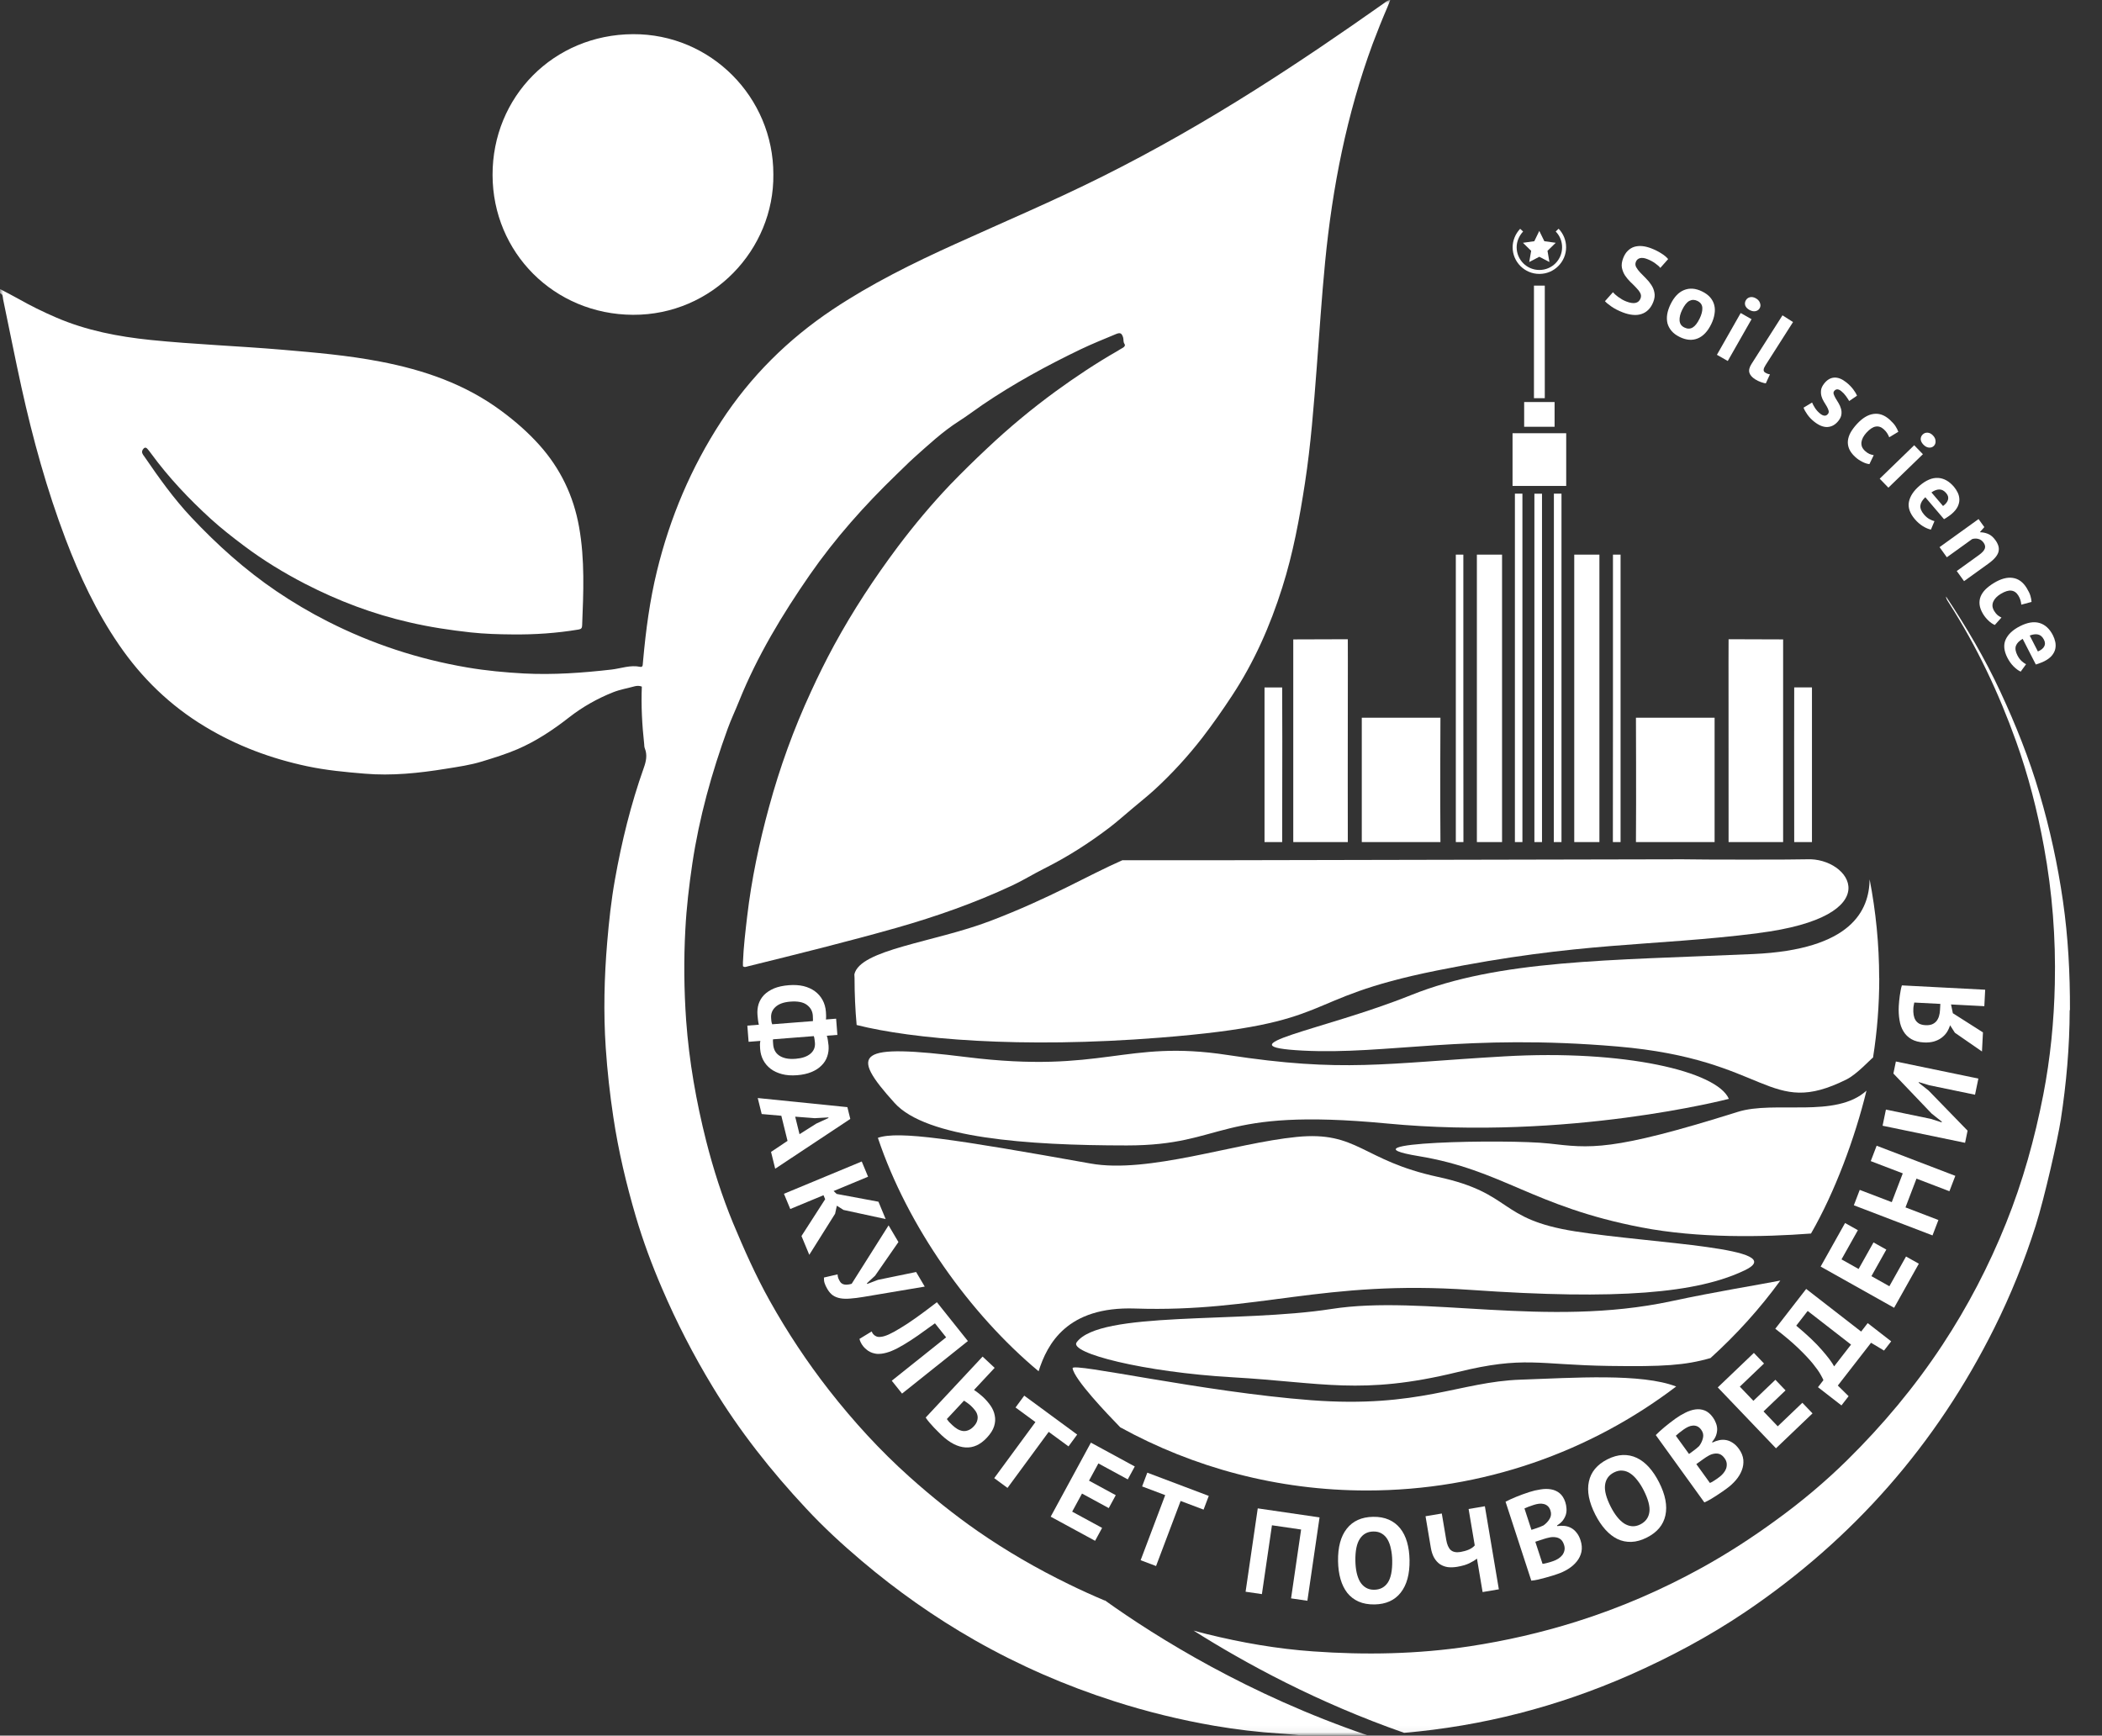
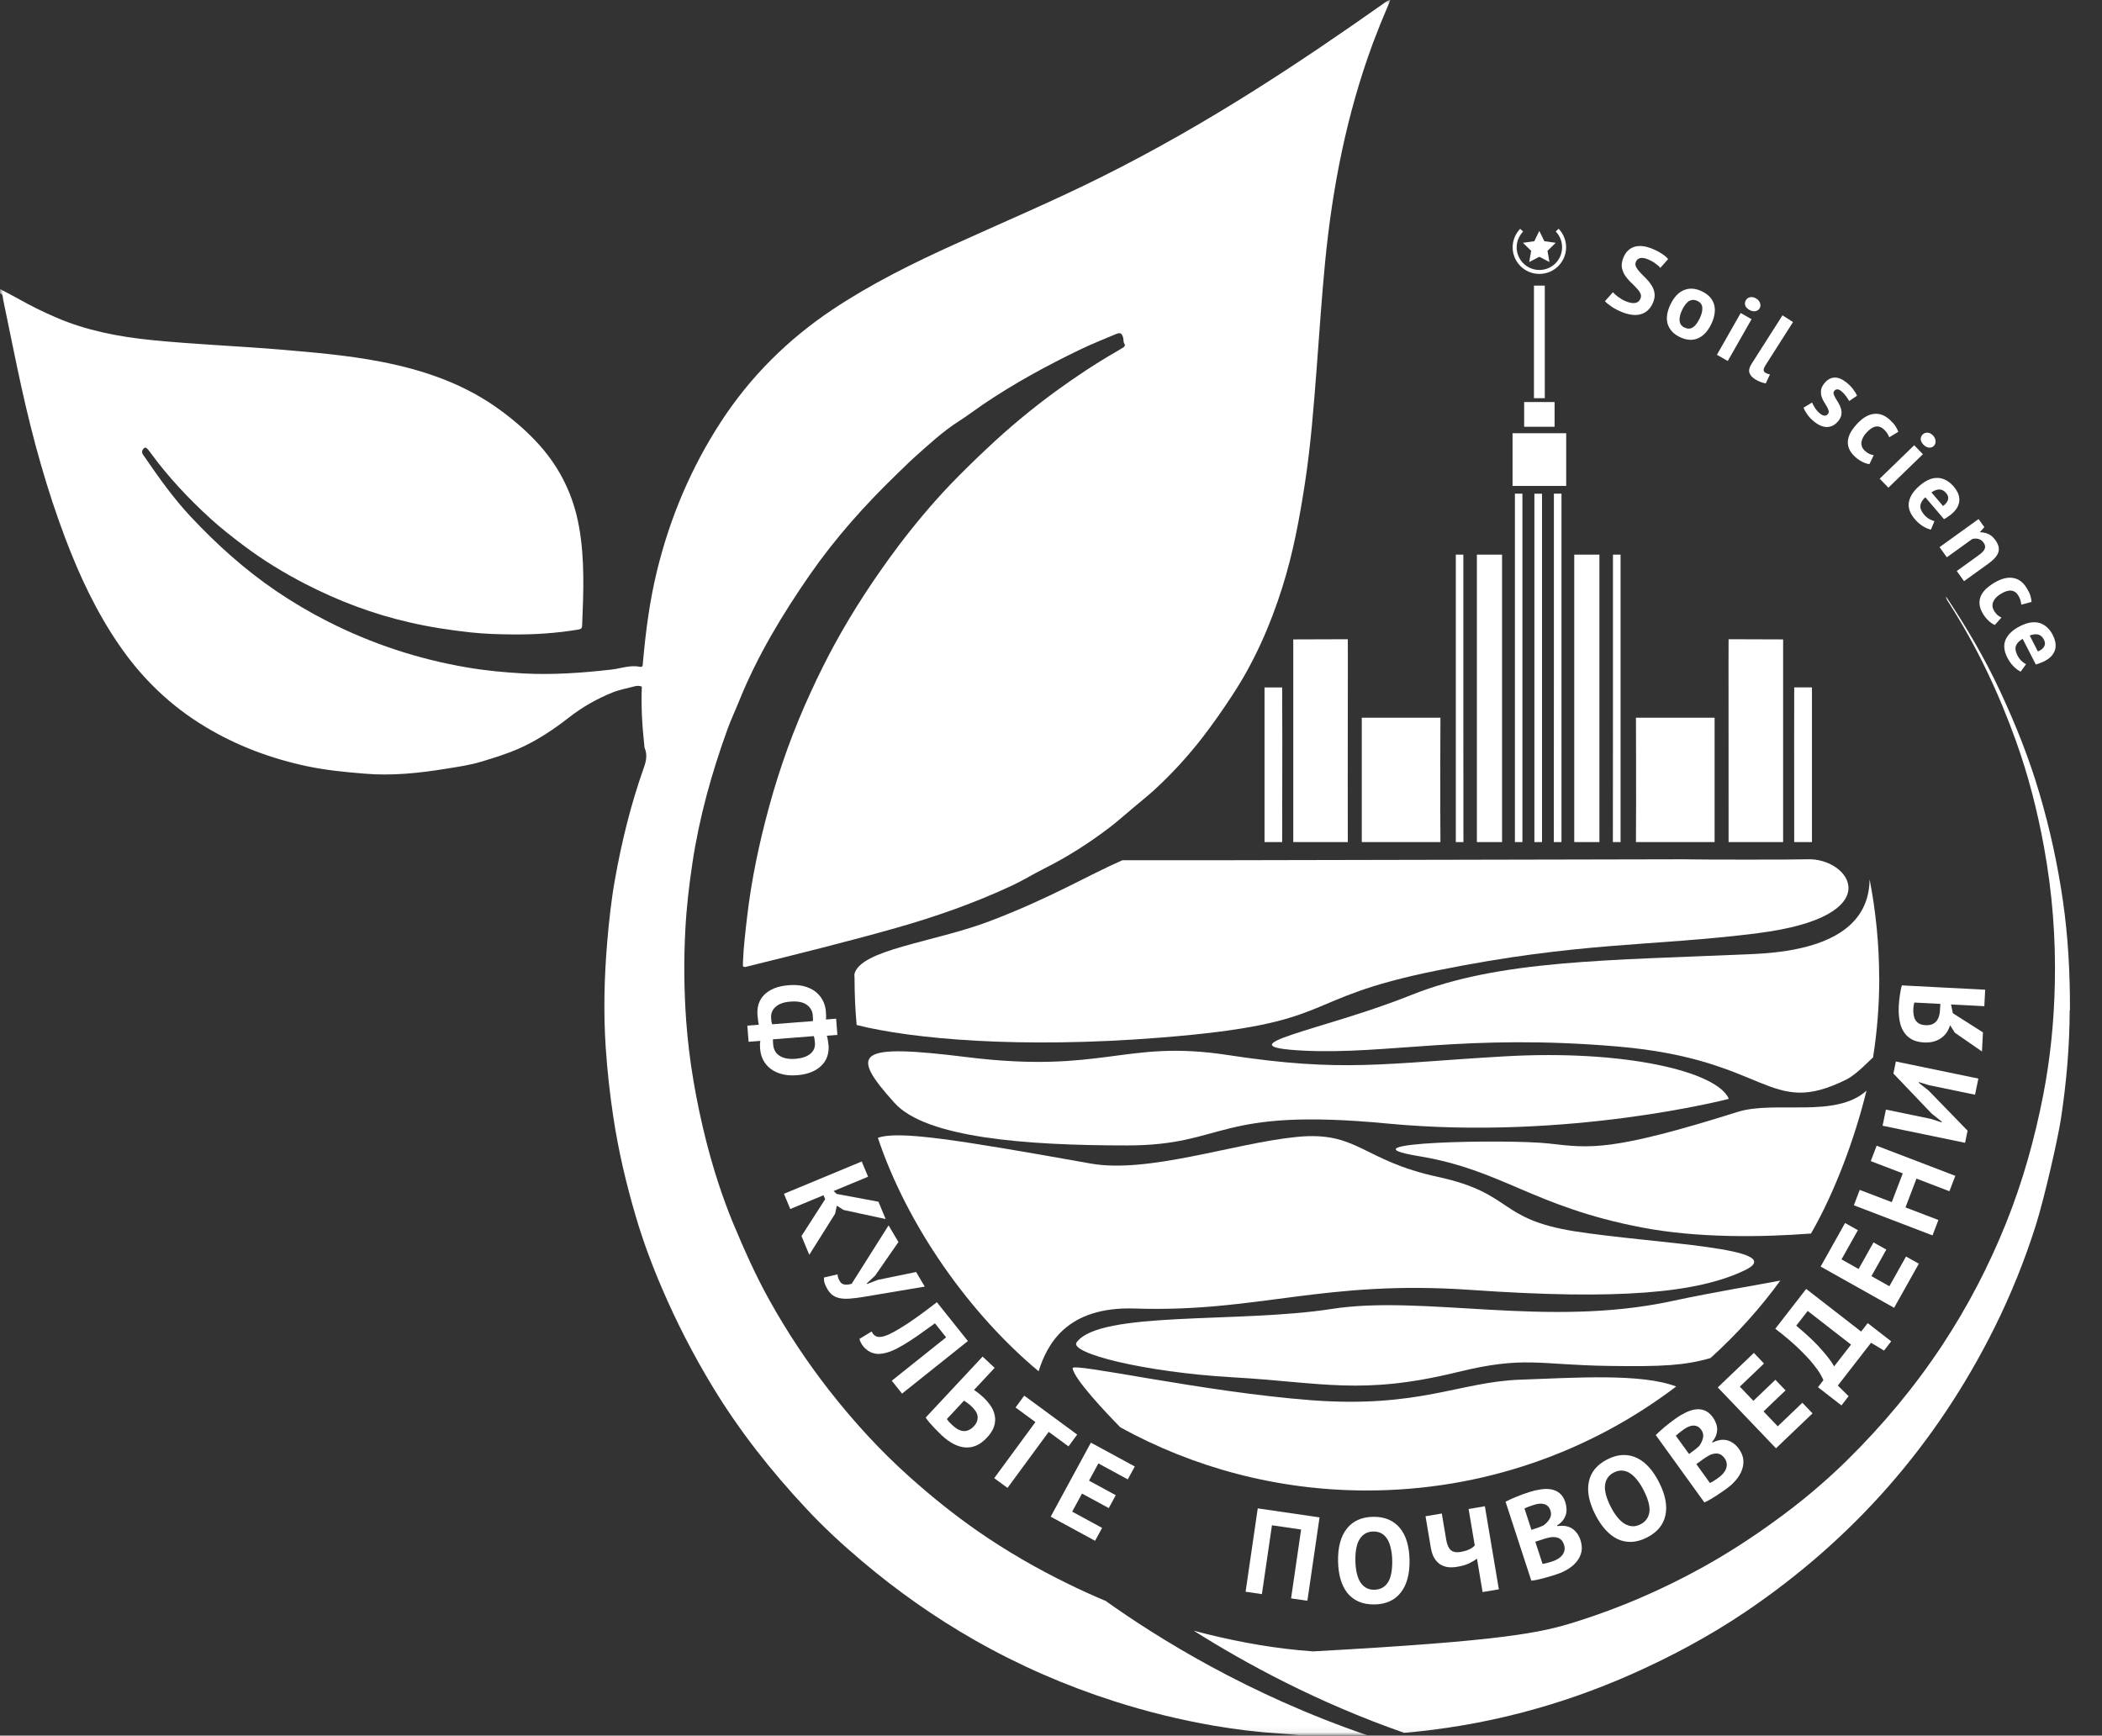
<svg xmlns="http://www.w3.org/2000/svg" width="310" height="256" viewBox="0 0 310 256" fill="none">
  <rect x="0" y="0" width="310" height="256" fill="#333333" stroke="none" />
  <mask id="mask0_295_179" style="mask-type:luminance" maskUnits="userSpaceOnUse" x="0" y="0" width="310" height="256">
    <path d="M310 0H0V255.955H310V0Z" fill="white" />
  </mask>
  <g mask="url(#mask0_295_179)">
    <path d="M259.221 137.652C243.393 139.637 233.161 138.864 211.946 143.144C190.731 147.41 197.999 150.93 171.023 153.057C150.4 154.694 134.495 153.25 126.336 151.187C126.13 148.906 126.027 146.598 126.027 144.265C126.027 143.995 126.001 143.982 126.001 143.71C126.839 140.037 137.782 138.993 146.03 135.847C155.014 132.419 160.35 129.156 165.519 126.888H178.717L248.097 126.746C250.546 126.81 265.227 126.81 266.477 126.746C272.858 126.437 278.851 135.177 259.234 137.639L259.221 137.652Z" fill="white" />
    <path d="M277.15 144.265C277.15 148.249 276.84 152.155 276.234 155.984C275.848 156.254 273.863 158.446 272.341 159.206C260.741 165.007 260.975 156.267 238.547 154.359C216.122 152.439 204.598 155.597 192.185 154.966C179.748 154.321 195.059 152.001 208.092 146.779C221.122 141.559 237.027 141.675 258.552 140.721C273.167 140.077 275.653 134.211 275.732 129.711C276.646 134.43 277.137 139.302 277.137 144.278L277.15 144.265Z" fill="white" />
    <path d="M254.968 162.081C254.968 162.081 231.278 168.269 204.558 165.716C179.104 163.293 180.999 168.952 166.176 168.952C151.353 168.952 136.583 167.843 131.93 162.687C125.189 155.223 126.271 153.895 142.537 155.919C162.76 158.433 165.867 153.289 181.024 155.61C198.179 158.239 204.108 156.834 221.831 155.816C239.565 154.785 253.242 158.033 254.968 162.081Z" fill="white" />
    <path d="M256.282 164.002C261.733 162.287 270.731 165.007 275.267 160.869C273.567 167.856 270.59 175.875 267.083 181.946C259.956 182.488 250.47 182.656 242.078 181.043C226.02 177.95 221.636 172.575 209.2 170.525C196.787 168.475 222.372 167.985 228.443 168.668C234.499 169.352 237.489 169.918 256.282 164.002Z" fill="white" />
    <path d="M257.274 187.386C250.302 190.725 238.715 191.784 216.894 190.261C195.072 188.741 185.561 193.613 167.388 193.007C157.373 192.671 154.448 198.215 153.171 202.262C143.079 193.844 133.864 180.941 129.468 167.83C132.51 166.761 140.63 168.011 160.84 171.62C169.321 173.141 182.094 168.603 191.192 167.702C200.28 166.786 200.834 171.169 212.061 173.592C223.261 176.017 220.774 179.806 232.284 181.624C243.794 183.442 264.261 184.047 257.287 187.386H257.274Z" fill="white" />
    <path d="M247.222 204.493C234.539 214.137 218.724 219.847 201.583 219.847C188.397 219.847 176.011 216.468 165.21 210.526C163.276 208.541 158.417 203.448 158.185 201.812C158.056 200.909 177.415 205.318 193.359 206.53C209.316 207.741 215.295 203.798 224.267 203.5C232.063 203.23 242.104 202.522 247.222 204.52V204.493Z" fill="white" />
    <path d="M262.56 188.883C259.53 193.047 256.063 196.874 252.26 200.316C248.485 201.398 245.275 201.592 237.348 201.476C226.74 201.322 224.847 199.956 214.922 202.392C200.758 205.846 194.996 203.901 181.811 203.152C168.625 202.392 157.643 199.568 158.779 197.996C162.194 193.304 182.725 195.2 196.361 193.073C209.998 190.944 228.055 195.869 246.435 191.936C253.304 190.468 259.067 189.565 262.56 188.883Z" fill="white" />
    <path d="M221.521 81.808H217.809V124.207H221.521V81.808Z" fill="white" />
    <path d="M227.412 72.822H226.291V124.207H227.412V72.822Z" fill="white" />
    <path d="M224.55 124.207H223.416V72.81H224.524C224.524 81.859 224.524 91.076 224.524 100.294C224.524 108.299 224.524 116.317 224.524 124.207H224.55Z" fill="white" />
    <path d="M262.973 94.312V124.207H254.929C254.942 113.623 254.903 94.428 254.929 94.286C256.27 94.286 261.67 94.312 262.973 94.312Z" fill="white" />
    <path d="M235.879 81.808H232.168V124.207H235.879V81.808Z" fill="white" />
    <path d="M252.867 105.862V124.206H241.267C241.319 117.761 241.267 105.862 241.267 105.862H252.867Z" fill="white" />
    <path d="M267.225 101.389V124.207H264.608C264.595 114.487 264.595 101.75 264.608 101.389H267.211H267.225Z" fill="white" />
    <path d="M230.286 72.81V124.207H229.152C229.152 116.305 229.152 108.299 229.165 100.294C229.165 91.076 229.165 81.859 229.165 72.81H230.273H230.286Z" fill="white" />
    <path d="M238.999 81.808V124.207H237.865C237.865 117.826 237.865 111.354 237.877 104.896C237.877 97.161 237.877 89.413 237.877 81.808H238.986H238.999Z" fill="white" />
    <path d="M198.773 124.207H190.729V94.312C192.032 94.312 197.432 94.286 198.773 94.286C198.798 94.428 198.747 113.623 198.773 124.207Z" fill="white" />
    <path d="M212.434 124.206H200.834V105.862H212.434C212.434 105.862 212.371 117.774 212.434 124.206Z" fill="white" />
    <path d="M189.093 124.206H186.49V101.402H189.093C189.119 101.763 189.119 114.499 189.093 124.206Z" fill="white" />
    <path d="M215.838 124.207H214.702V81.808H215.812C215.812 89.413 215.812 97.148 215.812 104.896C215.812 111.367 215.812 117.826 215.825 124.207H215.838Z" fill="white" />
    <path d="M230.981 63.901H223.068V71.675H230.981V63.901Z" fill="white" />
    <path d="M229.268 59.3H224.781V62.948H229.268V59.3Z" fill="white" />
    <path d="M227.823 42.128H226.226V58.732H227.823V42.128Z" fill="white" />
    <path d="M227.013 34.059L227.758 35.58L229.435 35.812L228.223 36.998L228.507 38.648L227.013 37.874L225.529 38.648L225.812 36.998L224.601 35.812L226.277 35.58L227.013 34.059Z" fill="white" />
    <path d="M227.013 40.401C224.847 40.401 223.081 38.635 223.081 36.469C223.081 35.489 223.48 34.497 224.189 33.749L224.627 34.149C224.02 34.793 223.673 35.644 223.673 36.469C223.673 38.313 225.168 39.821 227.026 39.821C228.882 39.821 230.376 38.326 230.376 36.469C230.376 35.593 230.04 34.768 229.435 34.149L229.86 33.736C230.569 34.471 230.968 35.451 230.968 36.469C230.968 38.635 229.202 40.401 227.036 40.401H227.013Z" fill="white" />
    <path d="M111.914 151.146C111.861 150.924 111.82 150.697 111.79 150.461C111.759 150.226 111.734 149.973 111.712 149.702C111.668 149.135 111.722 148.603 111.873 148.105C112.036 147.605 112.303 147.157 112.676 146.759C113.061 146.373 113.552 146.05 114.149 145.79C114.759 145.541 115.488 145.383 116.337 145.317C117.14 145.254 117.861 145.299 118.502 145.45C119.155 145.613 119.715 145.867 120.181 146.21C120.659 146.564 121.037 146.998 121.314 147.51C121.593 148.023 121.756 148.603 121.806 149.252C121.819 149.405 121.828 149.595 121.833 149.82C121.839 150.045 121.83 150.229 121.805 150.374L123.31 150.256L123.496 152.646L121.938 152.768C122.014 152.976 122.068 153.22 122.102 153.502C122.15 153.796 122.18 154.037 122.195 154.226C122.239 154.792 122.173 155.324 121.999 155.825C121.836 156.324 121.556 156.768 121.16 157.155C120.775 157.553 120.278 157.876 119.668 158.126C119.071 158.374 118.364 158.53 117.551 158.594C116.713 158.659 115.967 158.604 115.313 158.43C114.658 158.255 114.097 157.991 113.631 157.635C113.176 157.279 112.816 156.85 112.551 156.349C112.299 155.858 112.151 155.323 112.106 154.745C112.09 154.544 112.079 154.332 112.074 154.106C112.081 153.893 112.102 153.702 112.136 153.532L110.402 153.667L110.216 151.278L111.914 151.146ZM120.186 153.812C120.177 153.683 120.158 153.517 120.129 153.318C120.102 153.118 120.066 152.956 120.021 152.828L114.005 153.298C113.988 153.393 113.986 153.513 113.997 153.654C114.009 153.808 114.02 153.955 114.031 154.097C114.056 154.416 114.139 154.712 114.279 154.986C114.419 155.259 114.627 155.492 114.903 155.684C115.179 155.877 115.516 156.016 115.915 156.105C116.313 156.192 116.79 156.214 117.344 156.171C118.287 156.097 119.01 155.851 119.511 155.432C120.013 155.013 120.238 154.473 120.186 153.812ZM113.725 150.168C113.732 150.262 113.743 150.404 113.758 150.593C113.785 150.792 113.828 150.955 113.885 151.081L119.884 150.613C119.898 150.494 119.899 150.357 119.888 150.203C119.888 150.049 119.882 149.907 119.872 149.777C119.821 149.128 119.525 148.605 118.984 148.209C118.454 147.811 117.641 147.654 116.544 147.74C115.589 147.814 114.867 148.073 114.379 148.514C113.891 148.956 113.673 149.507 113.725 150.168Z" fill="white" />
-     <path d="M116.144 168.28L115.23 164.575L112.334 164.32L111.751 161.96L124.97 163.303L125.401 165.044L114.325 172.386L113.712 169.904L116.144 168.28ZM117.274 164.71L117.912 167.295L120.379 165.734L122.185 164.905L122.164 164.819L120.162 164.93L117.274 164.71Z" fill="white" />
    <path d="M121.694 176.885L121.449 176.295L116.548 178.33L115.615 176.084L127.089 171.319L128.022 173.565L122.94 175.676L123.388 176.104L129.553 177.254L130.615 179.811L124.407 178.468L123.417 177.841L123.159 179.025L119.352 185.085L118.201 182.314L121.694 176.885Z" fill="white" />
    <path d="M129.059 188.163L127.849 189.289L127.902 189.381L129.484 188.778L135.108 187.62L136.38 189.774L127.305 191.3C126.593 191.419 125.959 191.498 125.404 191.537C124.857 191.588 124.367 191.573 123.937 191.498C123.524 191.425 123.159 191.283 122.841 191.072C122.534 190.856 122.264 190.548 122.029 190.151C121.831 189.815 121.694 189.524 121.619 189.279C121.538 189.053 121.503 188.771 121.511 188.437L123.523 187.968C123.534 188.196 123.572 188.388 123.635 188.543C123.699 188.696 123.779 188.857 123.876 189.018C124.158 189.498 124.734 189.612 125.602 189.36L131.046 180.741L132.499 183.202L129.059 188.163Z" fill="white" />
    <path d="M139.534 197.257L137.884 195.188C136.977 195.852 136.144 196.45 135.385 196.979C134.627 197.508 133.923 197.964 133.274 198.346C132.641 198.731 132.053 199.034 131.505 199.259C130.957 199.484 130.441 199.624 129.954 199.679C129.639 199.719 129.346 199.711 129.073 199.656C128.81 199.609 128.565 199.531 128.342 199.421C128.118 199.313 127.922 199.181 127.755 199.027C127.585 198.889 127.441 198.748 127.323 198.6C127.153 198.388 127.028 198.192 126.946 198.015C126.864 197.854 126.799 197.677 126.753 197.486L128.556 196.389C128.582 196.459 128.613 196.525 128.648 196.589C128.682 196.65 128.722 196.71 128.766 196.766C128.885 196.913 129.036 197.028 129.22 197.108C129.413 197.197 129.637 197.221 129.894 197.184C130.208 197.16 130.6 197.044 131.07 196.835C131.549 196.618 132.122 196.306 132.792 195.891C133.469 195.489 134.246 194.973 135.125 194.349C136.013 193.716 137.029 192.958 138.171 192.077L142.744 197.806L133.033 205.556L131.516 203.656L139.534 197.257Z" fill="white" />
    <path d="M144.913 200.097L146.69 201.757L143.65 205.014C143.701 205.046 143.778 205.102 143.881 205.182C144.002 205.26 144.121 205.348 144.242 205.444C144.371 205.55 144.5 205.653 144.63 205.758C144.758 205.862 144.875 205.964 144.979 206.061C145.402 206.456 145.773 206.883 146.09 207.34C146.407 207.799 146.612 208.283 146.704 208.789C146.814 209.297 146.782 209.826 146.608 210.376C146.442 210.916 146.089 211.478 145.548 212.056C144.579 213.096 143.524 213.575 142.383 213.496C141.25 213.425 140.083 212.831 138.882 211.708C138.76 211.594 138.599 211.437 138.4 211.234C138.202 211.05 137.989 210.832 137.763 210.59C137.537 210.346 137.311 210.094 137.084 209.835C136.866 209.582 136.677 209.332 136.519 209.088L144.913 200.097ZM140.45 210.209C140.692 210.436 140.941 210.627 141.198 210.786C141.462 210.937 141.729 211.032 141.998 211.073C142.275 211.105 142.547 211.067 142.811 210.958C143.084 210.855 143.349 210.667 143.608 210.391C143.883 210.096 144.053 209.81 144.119 209.531C144.2 209.252 144.208 208.984 144.141 208.727C144.082 208.477 143.96 208.233 143.776 207.999C143.593 207.763 143.385 207.535 143.151 207.316C143.091 207.26 143.013 207.195 142.918 207.124C142.824 207.051 142.73 206.979 142.634 206.908C142.54 206.835 142.445 206.771 142.352 206.716C142.274 206.659 142.214 206.62 142.172 206.596L139.64 209.309C139.711 209.422 139.816 209.56 139.955 209.724C140.112 209.887 140.276 210.048 140.45 210.209Z" fill="white" />
    <path d="M157.579 213.344L154.661 211.2L148.586 219.466L146.626 218.026L152.702 209.758L149.771 207.603L151.054 205.858L158.861 211.599L157.579 213.344Z" fill="white" />
    <path d="M160.884 212.789L167.356 216.306L166.322 218.209L161.987 215.854L160.606 218.398L164.551 220.541L163.518 222.444L159.573 220.3L158.123 222.967L162.537 225.365L161.503 227.269L154.954 223.709L160.884 212.789Z" fill="white" />
-     <path d="M177.503 222.669L174.117 221.392L170.494 230.99L168.219 230.132L171.842 220.532L168.437 219.247L169.202 217.22L178.268 220.644L177.503 222.669Z" fill="white" />
    <path d="M191.886 225.605L187.586 224.979L186.104 235.131L183.698 234.781L185.491 222.485L194.606 223.815L192.811 236.111L190.405 235.761L191.886 225.605Z" fill="white" />
    <path d="M197.334 230.277C197.301 228.207 197.732 226.608 198.624 225.48C199.517 224.343 200.81 223.758 202.502 223.731C203.388 223.718 204.166 223.858 204.834 224.154C205.5 224.452 206.058 224.882 206.504 225.442C206.952 226.003 207.288 226.678 207.513 227.468C207.739 228.256 207.86 229.136 207.877 230.107C207.911 232.178 207.474 233.782 206.569 234.92C205.676 236.05 204.391 236.626 202.711 236.654C201.811 236.667 201.028 236.527 200.36 236.23C199.692 235.932 199.136 235.502 198.689 234.943C198.255 234.381 197.924 233.706 197.697 232.917C197.471 232.128 197.352 231.247 197.334 230.277ZM199.89 230.236C199.901 230.862 199.963 231.443 200.079 231.973C200.195 232.491 200.36 232.94 200.581 233.314C200.81 233.689 201.099 233.981 201.446 234.187C201.793 234.395 202.203 234.495 202.675 234.488C203.539 234.473 204.202 234.126 204.665 233.443C205.126 232.76 205.346 231.664 205.322 230.148C205.31 229.544 205.249 228.985 205.133 228.464C205.031 227.945 204.87 227.492 204.651 227.106C204.43 226.717 204.148 226.421 203.801 226.213C203.454 225.994 203.033 225.889 202.535 225.897C201.671 225.911 201.009 226.27 200.549 226.977C200.086 227.671 199.866 228.757 199.89 230.236Z" fill="white" />
    <path d="M212.634 223.243L213.289 227.128C213.405 227.828 213.627 228.332 213.955 228.635C214.292 228.927 214.777 229.02 215.406 228.914C215.849 228.838 216.255 228.721 216.625 228.564C217.003 228.393 217.293 228.188 217.494 227.948L216.588 222.576L218.986 222.171L221.049 234.424L218.652 234.829L217.82 229.892C217.546 230.119 217.166 230.351 216.678 230.589C216.2 230.814 215.61 230.984 214.911 231.103C214.42 231.186 213.961 231.202 213.534 231.154C213.115 231.093 212.732 230.954 212.384 230.736C212.044 230.505 211.758 230.193 211.523 229.801C211.288 229.396 211.118 228.891 211.016 228.285L210.235 223.645L212.634 223.243Z" fill="white" />
    <path d="M230.851 221.574C230.948 221.868 231.004 222.171 231.021 222.491C231.048 222.806 231.019 223.113 230.929 223.416C230.838 223.707 230.689 223.992 230.482 224.272C230.271 224.541 229.988 224.782 229.635 224.996L229.669 225.098C230.024 225.044 230.376 225.036 230.724 225.071C231.071 225.107 231.395 225.207 231.697 225.369C232 225.531 232.269 225.76 232.502 226.059C232.748 226.352 232.946 226.729 233.095 227.19C233.294 227.798 233.338 228.369 233.226 228.905C233.11 229.426 232.879 229.901 232.532 230.326C232.195 230.746 231.774 231.113 231.267 231.428C230.762 231.743 230.215 231.997 229.629 232.188C229.439 232.25 229.191 232.331 228.887 232.43C228.596 232.526 228.272 232.619 227.915 232.71C227.574 232.809 227.218 232.9 226.846 232.985C226.486 233.065 226.151 233.118 225.835 233.147L222.036 221.503C222.237 221.399 222.468 221.287 222.728 221.164C222.998 221.039 223.286 220.914 223.593 220.789C223.901 220.663 224.216 220.541 224.539 220.423C224.873 220.302 225.204 220.188 225.529 220.082C226.079 219.902 226.63 219.773 227.177 219.694C227.73 219.599 228.246 219.594 228.719 219.675C229.206 219.754 229.635 219.942 230.006 220.244C230.379 220.547 230.66 220.989 230.851 221.574ZM229.025 230.275C229.304 230.184 229.564 230.061 229.801 229.91C230.049 229.753 230.252 229.576 230.411 229.374C230.566 229.162 230.67 228.928 230.724 228.675C230.778 228.421 230.758 228.147 230.66 227.854C230.54 227.482 230.371 227.215 230.155 227.048C229.939 226.882 229.695 226.781 229.422 226.748C229.146 226.701 228.855 226.708 228.553 226.771C228.249 226.832 227.951 226.91 227.658 227.006L226.426 227.408L227.489 230.663C227.553 230.669 227.649 230.656 227.777 230.627C227.904 230.598 228.037 230.567 228.175 230.533C228.321 230.486 228.469 230.444 228.62 230.408C228.777 230.355 228.911 230.313 229.025 230.275ZM226.596 225.41C226.753 225.358 226.932 225.294 227.129 225.216C227.341 225.136 227.511 225.062 227.637 224.996C228.019 224.722 228.32 224.4 228.536 224.03C228.762 223.656 228.805 223.251 228.661 222.813C228.566 222.521 228.43 222.296 228.254 222.142C228.081 221.987 227.88 221.886 227.65 221.836C227.434 221.782 227.2 221.77 226.949 221.802C226.699 221.836 226.444 221.894 226.187 221.978C225.893 222.072 225.625 222.168 225.381 222.26C225.138 222.351 224.951 222.431 224.825 222.496L225.854 225.653L226.596 225.41Z" fill="white" />
    <path d="M235.273 223.407C234.335 221.56 234.02 219.935 234.328 218.53C234.63 217.116 235.536 216.024 237.043 215.258C237.835 214.855 238.595 214.64 239.327 214.614C240.056 214.588 240.744 214.73 241.392 215.038C242.041 215.346 242.638 215.805 243.188 216.415C243.736 217.024 244.231 217.763 244.671 218.627C245.609 220.474 245.922 222.106 245.609 223.527C245.301 224.933 244.398 226.014 242.901 226.775C242.098 227.184 241.331 227.401 240.602 227.427C239.873 227.453 239.183 227.314 238.536 227.005C237.897 226.692 237.305 226.229 236.756 225.619C236.208 225.008 235.713 224.271 235.273 223.407ZM237.551 222.248C237.836 222.807 238.145 223.301 238.482 223.726C238.813 224.141 239.159 224.47 239.52 224.711C239.892 224.947 240.28 225.082 240.682 225.117C241.084 225.151 241.495 225.062 241.919 224.847C242.687 224.455 243.132 223.851 243.248 223.035C243.365 222.219 243.079 221.136 242.393 219.786C242.119 219.248 241.816 218.771 241.486 218.354C241.166 217.933 240.823 217.598 240.455 217.345C240.088 217.094 239.703 216.952 239.302 216.917C238.893 216.872 238.469 216.963 238.025 217.187C237.257 217.579 236.818 218.194 236.712 219.03C236.602 219.857 236.881 220.929 237.551 222.248Z" fill="white" />
    <path d="M252.61 209.055C252.792 209.303 252.937 209.578 253.05 209.875C253.172 210.167 253.237 210.469 253.246 210.784C253.249 211.09 253.193 211.407 253.079 211.735C252.96 212.056 252.766 212.372 252.494 212.683L252.557 212.772C252.879 212.611 253.211 212.495 253.553 212.425C253.895 212.351 254.235 212.348 254.573 212.412C254.91 212.473 255.235 212.611 255.549 212.824C255.871 213.027 256.175 213.328 256.459 213.721C256.831 214.238 257.046 214.769 257.104 215.312C257.152 215.845 257.076 216.368 256.876 216.878C256.684 217.381 256.395 217.859 256.008 218.314C255.621 218.769 255.177 219.176 254.679 219.536C254.515 219.654 254.305 219.806 254.045 219.993C253.795 220.172 253.515 220.361 253.204 220.557C252.909 220.754 252.597 220.95 252.269 221.142C251.952 221.329 251.649 221.482 251.356 221.605L244.191 211.673C244.354 211.512 244.538 211.333 244.746 211.139C244.967 210.938 245.204 210.729 245.459 210.516C245.713 210.303 245.976 210.09 246.249 209.881C246.528 209.663 246.808 209.454 247.087 209.254C247.556 208.915 248.041 208.624 248.537 208.381C249.037 208.124 249.526 207.962 250.001 207.895C250.489 207.82 250.955 207.87 251.402 208.044C251.848 208.219 252.25 208.555 252.61 209.055ZM253.519 217.898C253.76 217.726 253.969 217.53 254.148 217.313C254.336 217.09 254.476 216.859 254.566 216.618C254.647 216.368 254.678 216.114 254.652 215.857C254.625 215.597 254.522 215.343 254.341 215.093C254.114 214.777 253.872 214.573 253.615 214.479C253.358 214.389 253.095 214.366 252.824 214.417C252.548 214.456 252.273 214.55 252.003 214.703C251.732 214.855 251.473 215.019 251.223 215.201L250.172 215.957L252.176 218.736C252.237 218.72 252.326 218.679 252.437 218.614C252.551 218.547 252.667 218.476 252.79 218.403C252.915 218.314 253.041 218.228 253.174 218.148C253.309 218.051 253.425 217.967 253.519 217.898ZM249.725 214.004C249.86 213.907 250.011 213.791 250.175 213.657C250.351 213.515 250.49 213.395 250.591 213.292C250.872 212.913 251.059 212.516 251.152 212.098C251.254 211.674 251.171 211.275 250.9 210.9C250.721 210.652 250.524 210.481 250.31 210.385C250.097 210.292 249.875 210.256 249.641 210.277C249.419 210.292 249.194 210.353 248.964 210.46C248.735 210.568 248.51 210.7 248.289 210.858C248.039 211.04 247.813 211.21 247.608 211.372C247.405 211.535 247.252 211.667 247.149 211.77L249.093 214.462L249.725 214.004Z" fill="white" />
    <path d="M253.335 204.643L258.659 199.554L260.156 201.119L256.587 204.529L258.587 206.62L261.833 203.518L263.329 205.083L260.082 208.185L262.179 210.381L265.81 206.909L267.307 208.474L261.919 213.625L253.335 204.643Z" fill="white" />
    <path d="M278.91 197.848L277.854 199.208L275.939 198.059L271.04 204.368L272.63 205.939L271.575 207.3L268.113 204.611L268.916 203.573C268.866 203.428 268.72 203.143 268.48 202.718C268.241 202.292 267.857 201.755 267.329 201.103C266.79 200.447 266.076 199.689 265.183 198.831C264.281 197.967 263.159 197.019 261.816 195.991L266.374 190.117L274.479 196.408L275.447 195.159L278.91 197.848ZM272.989 198.329L266.594 193.365L264.908 195.538C266.527 196.887 267.788 198.082 268.685 199.124C269.582 200.151 270.185 200.954 270.494 201.54L272.989 198.329Z" fill="white" />
    <path d="M268.506 186.819L272.108 180.395L273.998 181.453L271.583 185.758L274.105 187.174L276.302 183.257L278.193 184.315L275.995 188.233L278.642 189.719L281.098 185.336L282.987 186.396L279.341 192.899L268.506 186.819Z" fill="white" />
    <path d="M282.64 173.848L281.018 178.091L285.874 179.951L285.004 182.222L273.403 177.779L274.271 175.508L278.994 177.316L280.619 173.073L275.896 171.264L276.765 168.993L288.367 173.436L287.497 175.707L282.64 173.848Z" fill="white" />
    <path d="M284.531 160.076L282.978 159.609L282.96 159.696L284.424 160.852L290.176 166.774L289.806 168.565L277.641 166.045L278.133 163.663L284.754 165.035L286.353 165.547L286.373 165.443L284.864 164.241L279.235 158.345L279.601 156.571L291.767 159.091L291.274 161.472L284.531 160.076Z" fill="white" />
    <path d="M292.771 145.983L292.646 148.412L287.735 148.157L288.005 149.45L292.444 152.276L292.299 155.094L288.302 152.328L287.595 151.224C287.48 151.597 287.319 151.944 287.114 152.265C286.896 152.586 286.627 152.862 286.306 153.095C285.987 153.327 285.617 153.503 285.194 153.624C284.762 153.743 284.281 153.789 283.749 153.762C283.005 153.723 282.383 153.561 281.889 153.274C281.396 152.987 281.007 152.606 280.724 152.129C280.427 151.653 280.231 151.091 280.134 150.446C280.025 149.801 279.99 149.106 280.03 148.361C280.041 148.16 280.057 147.93 280.083 147.67C280.108 147.411 280.14 147.146 280.177 146.875C280.217 146.593 280.259 146.322 280.31 146.064C280.358 145.795 280.417 145.554 280.488 145.345L292.771 145.983ZM282.177 148.774C282.16 149.094 282.174 149.396 282.218 149.683C282.263 149.97 282.35 150.223 282.48 150.443C282.611 150.664 282.797 150.845 283.038 150.988C283.281 151.119 283.597 151.195 283.988 151.215C284.353 151.234 284.67 151.191 284.936 151.086C285.191 150.981 285.405 150.826 285.582 150.622C285.746 150.417 285.871 150.175 285.958 149.895C286.043 149.614 286.093 149.31 286.11 148.978L286.159 148.074L282.312 147.875C282.281 148.003 282.257 148.139 282.238 148.279C282.206 148.408 282.187 148.573 282.177 148.774Z" fill="white" />
    <path d="M162.942 236.051C170.584 241.517 184.092 249.96 201.635 255.942C201.583 255.942 201.517 255.942 201.467 255.942H191.555C190.626 255.852 189.698 255.76 188.757 255.698C185.535 255.49 182.314 255.104 179.143 254.563C174.116 253.699 169.167 252.487 164.307 250.927C157.141 248.632 150.285 245.642 143.762 241.93C137.834 238.551 132.278 234.633 127.072 230.223C124.21 227.8 121.452 225.261 118.9 222.514C113.731 216.985 109.053 211.067 105.122 204.583C102.273 199.891 99.773 195.031 97.62 190.004C96.138 186.561 94.836 183.054 93.779 179.471C92.362 174.65 91.202 169.765 90.454 164.776C89.939 161.372 89.565 157.969 89.333 154.539C88.985 149.332 89.114 144.136 89.552 138.941C89.81 135.873 90.145 132.792 90.686 129.763C91.678 124.167 93.032 118.651 94.939 113.275C95.288 112.308 95.494 111.367 95.094 110.374C95.017 110.181 95.017 109.962 95.004 109.756C94.695 106.932 94.54 104.122 94.656 101.273C94.308 101.131 93.947 101.144 93.625 101.222C92.555 101.518 91.46 101.698 90.415 102.111C88.082 103.039 85.917 104.264 83.932 105.811C81.574 107.654 79.099 109.304 76.328 110.503C74.64 111.225 72.887 111.766 71.121 112.308C69.368 112.849 67.55 113.107 65.772 113.391C61.802 114.035 57.794 114.461 53.747 114.113C50.911 113.881 48.076 113.61 45.279 113.017C39.943 111.882 34.903 110 30.237 107.177C25.095 104.083 20.893 100.01 17.516 95.059C14.204 90.225 11.742 84.966 9.667 79.5C6.908 72.229 4.846 64.739 3.171 57.159C2.217 52.828 1.366 48.471 0.451 44.113C0.387 43.804 0.451 43.392 0.013 43.263V42.644C0.876 43.095 1.74 43.533 2.591 44.01C4.434 45.054 6.328 45.996 8.288 46.834C12.734 48.754 17.452 49.657 22.233 50.147C28.703 50.804 35.2 51.036 41.683 51.59C46.503 52.003 51.324 52.415 56.067 53.331C62.511 54.568 68.594 56.644 73.944 60.614C75.98 62.122 77.862 63.76 79.537 65.629C82.644 69.097 84.59 73.144 85.402 77.734C86.265 82.555 86.046 87.402 85.853 92.262C85.84 92.636 85.724 92.791 85.325 92.855C82.089 93.396 78.828 93.616 75.567 93.577C73.518 93.564 71.469 93.5 69.419 93.28C66.378 92.945 63.362 92.494 60.384 91.798C55.01 90.573 49.906 88.64 45.021 86.126C41.85 84.489 38.808 82.632 35.947 80.479C34.285 79.229 32.635 77.94 31.088 76.535C27.879 73.608 24.888 70.45 22.311 66.931C22.13 66.673 21.937 66.428 21.731 66.196C21.46 65.9 21.241 66.041 21.06 66.312C20.803 66.725 21.06 67.034 21.292 67.343C23.419 70.45 25.597 73.518 28.188 76.277C32.016 80.351 36.141 84.063 40.781 87.209C43.204 88.846 45.704 90.328 48.321 91.656C54.842 94.969 61.699 97.225 68.904 98.45C71.688 98.927 74.485 99.185 77.295 99.339C81.625 99.559 85.917 99.249 90.197 98.759C91.601 98.592 92.967 98.05 94.424 98.36C94.617 98.411 94.759 98.308 94.785 98.102C94.811 97.857 94.836 97.612 94.849 97.38C95.249 92.958 95.829 88.562 96.886 84.231C98.806 76.341 101.925 68.968 106.359 62.161C110.69 55.522 116.206 50.056 122.78 45.66C128.502 41.845 134.637 38.815 140.876 35.992C148.119 32.705 155.453 29.598 162.568 26.04C170.314 22.172 177.815 17.867 185.136 13.239C191.568 9.178 197.857 4.885 204.07 0.502C204.327 0.309 204.572 0.064 205.037 -0.013C204.869 0.412 204.753 0.735 204.625 1.031C203.851 2.823 203.129 4.628 202.445 6.445C198.605 16.861 196.49 27.664 195.422 38.686C194.918 43.868 194.584 49.064 194.185 54.259C193.746 59.931 193.321 65.59 192.457 71.224C191.657 76.432 190.704 81.627 189.106 86.654C187.326 92.301 184.956 97.676 181.682 102.64C180.303 104.741 178.858 106.803 177.325 108.801C175.173 111.573 172.801 114.164 170.211 116.536C169.18 117.477 168.071 118.342 167.001 119.256C165.893 120.171 164.836 121.139 163.689 122.015C160.647 124.335 157.451 126.385 154.022 128.1C152.424 128.899 150.89 129.853 149.266 130.614C143.775 133.179 138.091 135.177 132.265 136.84C124.983 138.903 117.624 140.721 110.277 142.538C110.045 142.589 109.826 142.731 109.568 142.512C109.568 142.332 109.568 142.125 109.568 141.932C109.658 139.663 109.929 137.432 110.187 135.203C110.831 129.711 111.966 124.335 113.422 119.011C115.007 113.184 117.057 107.525 119.596 102.034C120.665 99.7 121.799 97.406 123.024 95.15C125.782 90.083 128.953 85.262 132.408 80.647C134.805 77.463 137.37 74.395 140.115 71.507C141.893 69.664 143.736 67.859 145.606 66.106C148.789 63.102 152.153 60.305 155.684 57.727C158.624 55.587 161.665 53.563 164.823 51.758C165.08 51.603 165.351 51.423 165.622 51.281C165.854 51.126 165.996 50.959 165.815 50.688C165.635 50.404 165.726 50.069 165.635 49.773C165.428 49.128 165.21 49.012 164.566 49.283C162.838 50.005 161.099 50.701 159.397 51.513C154.383 53.924 149.51 56.579 144.896 59.712C143.723 60.511 142.602 61.375 141.403 62.135C138.981 63.682 136.88 65.655 134.753 67.55C133.89 68.323 133.065 69.187 132.214 69.986C127.497 74.537 123.166 79.41 119.429 84.785C115.368 90.651 111.695 96.735 109.014 103.374C108.46 104.767 107.815 106.107 107.313 107.5C104.967 113.958 103.124 120.558 102.106 127.365C101.629 130.588 101.242 133.836 101.075 137.085C100.83 141.559 100.881 146.032 101.191 150.505C101.629 156.537 102.673 162.467 104.155 168.333C105.199 172.432 106.488 176.454 108.099 180.374C109.736 184.293 111.45 188.16 113.525 191.872C116.103 196.488 119.015 200.884 122.264 205.048C125.86 209.649 129.791 213.955 134.16 217.862C137.344 220.711 140.669 223.391 144.188 225.84C148.467 228.805 152.979 231.41 157.669 233.691C159.397 234.541 161.149 235.329 162.916 236.077L162.942 236.051Z" fill="white" />
-     <path d="M305.234 149.01C305.221 154.437 304.744 159.813 303.919 165.175C303.481 167.998 301.548 176.57 300.221 180.786C298.583 185.956 296.559 190.97 294.149 195.817C285.592 213.013 273.346 226.988 257.391 237.766C251.977 241.413 246.255 244.456 240.326 247.074C229.68 251.752 218.594 254.6 207.086 255.595C194.287 251.121 183.692 245.359 176.024 240.511C176.655 240.691 177.286 240.845 177.931 241.014C183.099 242.29 188.332 243.206 193.642 243.579C201.351 244.132 209.058 243.991 216.726 242.831C222.062 242.02 227.283 240.822 232.426 239.209C238.909 237.172 245.106 234.492 251.049 231.205C254.826 229.115 258.434 226.771 261.914 224.23C265.639 221.535 269.159 218.584 272.433 215.36C277.69 210.177 282.408 204.532 286.468 198.371C290.206 192.698 293.325 186.703 295.85 180.412C298.313 174.289 300.079 167.946 301.342 161.463C302.386 156.074 302.927 150.608 303.042 145.129C303.197 138.349 302.669 131.619 301.444 124.929C300.478 119.631 299.149 114.422 297.333 109.356C294.782 102.227 291.558 95.395 287.461 88.988C287.266 88.678 287.022 88.382 286.996 87.982C289.999 92.494 292.732 97.122 295.013 102.034C297.281 106.907 299.279 111.908 300.787 117.065C302.321 122.26 303.468 127.546 304.242 132.909C305.014 138.246 305.287 143.595 305.274 148.984L305.234 149.01Z" fill="white" />
-     <path d="M114.054 25.718C114.066 14.347 104.825 4.975 93.341 5.04C81.638 5.104 72.616 14.27 72.642 25.82C72.668 37.255 81.728 46.382 93.354 46.434C105.083 46.485 114.182 36.804 114.054 25.718Z" fill="white" />
+     <path d="M305.234 149.01C305.221 154.437 304.744 159.813 303.919 165.175C303.481 167.998 301.548 176.57 300.221 180.786C298.583 185.956 296.559 190.97 294.149 195.817C285.592 213.013 273.346 226.988 257.391 237.766C251.977 241.413 246.255 244.456 240.326 247.074C229.68 251.752 218.594 254.6 207.086 255.595C194.287 251.121 183.692 245.359 176.024 240.511C176.655 240.691 177.286 240.845 177.931 241.014C183.099 242.29 188.332 243.206 193.642 243.579C222.062 242.02 227.283 240.822 232.426 239.209C238.909 237.172 245.106 234.492 251.049 231.205C254.826 229.115 258.434 226.771 261.914 224.23C265.639 221.535 269.159 218.584 272.433 215.36C277.69 210.177 282.408 204.532 286.468 198.371C290.206 192.698 293.325 186.703 295.85 180.412C298.313 174.289 300.079 167.946 301.342 161.463C302.386 156.074 302.927 150.608 303.042 145.129C303.197 138.349 302.669 131.619 301.444 124.929C300.478 119.631 299.149 114.422 297.333 109.356C294.782 102.227 291.558 95.395 287.461 88.988C287.266 88.678 287.022 88.382 286.996 87.982C289.999 92.494 292.732 97.122 295.013 102.034C297.281 106.907 299.279 111.908 300.787 117.065C302.321 122.26 303.468 127.546 304.242 132.909C305.014 138.246 305.287 143.595 305.274 148.984L305.234 149.01Z" fill="white" />
    <path d="M241.944 44.016C242.054 43.734 242.035 43.464 241.891 43.206C241.758 42.951 241.558 42.692 241.295 42.429C241.045 42.16 240.762 41.879 240.45 41.586C240.149 41.288 239.882 40.968 239.65 40.625C239.429 40.277 239.278 39.894 239.194 39.477C239.121 39.064 239.185 38.597 239.384 38.077C239.558 37.627 239.782 37.267 240.058 36.999C240.338 36.721 240.654 36.525 241.015 36.409C241.38 36.298 241.774 36.262 242.195 36.302C242.615 36.342 243.059 36.452 243.525 36.632C244.065 36.84 244.553 37.084 244.991 37.364C245.433 37.636 245.774 37.919 246.015 38.215L244.861 39.517C244.716 39.319 244.467 39.097 244.115 38.85C243.768 38.595 243.371 38.38 242.919 38.207C242.496 38.044 242.138 38.002 241.845 38.082C241.559 38.164 241.362 38.347 241.254 38.629C241.151 38.894 241.168 39.153 241.304 39.408C241.447 39.666 241.643 39.929 241.896 40.198C242.154 40.471 242.434 40.756 242.736 41.054C243.044 41.355 243.309 41.68 243.531 42.028C243.762 42.371 243.915 42.749 243.99 43.163C244.075 43.571 244.023 44.022 243.833 44.516C243.643 45.01 243.394 45.405 243.087 45.702C242.794 45.994 242.451 46.201 242.06 46.324C241.675 46.45 241.25 46.489 240.784 46.441C240.325 46.396 239.843 46.276 239.342 46.083C238.68 45.828 238.122 45.542 237.666 45.225C237.21 44.908 236.887 44.641 236.696 44.426L237.875 43.102C237.952 43.192 238.053 43.297 238.18 43.417C238.314 43.54 238.469 43.665 238.642 43.793C238.816 43.92 239.002 44.043 239.2 44.16C239.407 44.28 239.625 44.384 239.854 44.472C240.392 44.68 240.837 44.749 241.186 44.682C241.55 44.608 241.802 44.387 241.944 44.016Z" fill="white" />
    <path d="M246.365 44.889C246.891 43.809 247.554 43.107 248.362 42.784C249.175 42.453 250.057 42.518 251.009 42.98C251.52 43.227 251.922 43.523 252.218 43.866C252.514 44.209 252.713 44.589 252.816 45.006C252.922 45.415 252.934 45.857 252.851 46.331C252.777 46.81 252.619 47.3 252.375 47.802C251.851 48.883 251.184 49.588 250.373 49.92C249.572 50.247 248.697 50.179 247.744 49.718C247.233 49.47 246.83 49.175 246.534 48.832C246.239 48.489 246.034 48.111 245.918 47.698C245.816 47.281 245.803 46.833 245.877 46.354C245.959 45.879 246.121 45.391 246.365 44.889ZM248.074 45.718C247.94 45.998 247.839 46.27 247.774 46.533C247.711 46.796 247.686 47.042 247.701 47.27C247.717 47.498 247.779 47.702 247.894 47.883C248.016 48.059 248.193 48.203 248.425 48.314C248.858 48.524 249.257 48.523 249.622 48.312C249.988 48.1 250.335 47.654 250.666 46.974C250.949 46.386 251.081 45.867 251.058 45.415C251.04 44.954 250.795 44.61 250.329 44.384C249.921 44.186 249.528 44.184 249.149 44.379C248.772 44.574 248.414 45.02 248.074 45.718Z" fill="white" />
    <path d="M256.715 46.171L258.316 47.083L254.81 53.245L253.208 52.334L256.715 46.171ZM257.47 44.3C257.604 44.062 257.805 43.91 258.071 43.843C258.35 43.774 258.645 43.828 258.958 44.005C259.269 44.183 259.471 44.412 259.562 44.692C259.665 44.968 259.651 45.226 259.514 45.464C259.379 45.703 259.166 45.848 258.874 45.9C258.598 45.948 258.302 45.884 257.99 45.706C257.679 45.529 257.476 45.31 257.384 45.051C257.306 44.789 257.333 44.538 257.47 44.3Z" fill="white" />
    <path d="M260.38 53.864C260.202 54.143 260.108 54.369 260.1 54.542C260.088 54.715 260.165 54.853 260.323 54.955C260.419 55.015 260.515 55.066 260.615 55.106C260.718 55.151 260.859 55.189 261.029 55.219L260.419 56.546C260.251 56.528 260.015 56.468 259.712 56.364C259.407 56.26 259.117 56.119 258.836 55.941C258.383 55.651 258.102 55.327 257.996 54.967C257.893 54.599 257.997 54.172 258.308 53.686L262.879 46.511L264.434 47.502L260.38 53.864Z" fill="white" />
    <path d="M269.583 61.058C269.7 60.91 269.732 60.742 269.676 60.553C269.622 60.364 269.53 60.159 269.405 59.938C269.28 59.716 269.135 59.48 268.973 59.23C268.816 58.971 268.698 58.702 268.62 58.422C268.547 58.134 268.531 57.836 268.569 57.529C268.614 57.215 268.771 56.891 269.036 56.559C269.472 56.012 269.969 55.724 270.522 55.695C271.078 55.667 271.662 55.897 272.276 56.386C272.696 56.722 273.041 57.071 273.311 57.431C273.58 57.79 273.766 58.102 273.869 58.367L272.716 59.152C272.601 58.95 272.442 58.709 272.242 58.428C272.042 58.148 271.81 57.902 271.544 57.689C271.116 57.347 270.769 57.343 270.504 57.675C270.397 57.808 270.375 57.965 270.435 58.147C270.496 58.328 270.59 58.53 270.715 58.751C270.847 58.965 270.991 59.201 271.148 59.459C271.304 59.718 271.422 59.987 271.5 60.267C271.586 60.54 271.608 60.831 271.567 61.138C271.528 61.445 271.379 61.761 271.12 62.086C270.672 62.648 270.137 62.946 269.516 62.983C268.907 63.017 268.245 62.749 267.529 62.177C267.137 61.864 266.809 61.518 266.544 61.137C266.281 60.77 266.095 60.434 265.986 60.13L267.243 59.373C267.336 59.605 267.486 59.881 267.689 60.201C267.9 60.514 268.152 60.788 268.448 61.024C268.663 61.195 268.864 61.29 269.054 61.309C269.253 61.334 269.427 61.25 269.583 61.058Z" fill="white" />
    <path d="M275.7 68.458C275.351 68.419 274.991 68.301 274.622 68.103C274.253 67.918 273.911 67.682 273.599 67.394C273.18 67.011 272.886 66.618 272.714 66.218C272.55 65.823 272.486 65.425 272.524 65.022C272.565 64.612 272.701 64.198 272.931 63.78C273.167 63.368 273.475 62.957 273.851 62.546C274.663 61.661 275.484 61.164 276.316 61.055C277.153 60.938 277.953 61.229 278.711 61.925C279.095 62.277 279.373 62.59 279.545 62.863C279.723 63.143 279.864 63.418 279.963 63.688L278.621 64.499C278.531 64.275 278.425 64.069 278.304 63.88C278.188 63.697 278.03 63.514 277.828 63.328C277.452 62.983 277.053 62.846 276.627 62.918C276.208 62.983 275.751 63.287 275.251 63.831C275.048 64.053 274.884 64.281 274.759 64.514C274.635 64.747 274.559 64.978 274.527 65.206C274.497 65.435 274.522 65.662 274.598 65.886C274.688 66.109 274.837 66.317 275.046 66.509C275.276 66.72 275.495 66.871 275.708 66.962C275.925 67.047 276.135 67.104 276.336 67.136L275.7 68.458Z" fill="white" />
    <path d="M282.305 65.673L283.588 66.997L278.498 71.931L277.214 70.608L282.305 65.673ZM283.555 64.088C283.751 63.898 283.986 63.808 284.259 63.819C284.547 63.83 284.815 63.964 285.065 64.222C285.315 64.48 285.446 64.757 285.453 65.051C285.476 65.345 285.389 65.588 285.193 65.779C284.994 65.97 284.75 66.049 284.455 66.018C284.176 65.987 283.911 65.842 283.661 65.584C283.411 65.326 283.279 65.06 283.262 64.786C283.26 64.512 283.357 64.279 283.555 64.088Z" fill="white" />
    <path d="M284.771 78.115C284.415 78.047 284.015 77.878 283.574 77.608C283.147 77.339 282.755 76.996 282.398 76.579C281.656 75.708 281.365 74.857 281.525 74.025C281.693 73.186 282.219 72.39 283.103 71.636C284.053 70.826 284.958 70.445 285.819 70.494C286.681 70.542 287.461 70.977 288.161 71.797C288.393 72.07 288.583 72.367 288.733 72.687C288.882 73.007 288.958 73.339 288.965 73.681C288.971 74.024 288.885 74.376 288.711 74.737C288.534 75.099 288.236 75.458 287.821 75.813C287.67 75.942 287.497 76.069 287.307 76.195C287.121 76.328 286.922 76.456 286.703 76.579L283.943 73.342C283.508 73.75 283.266 74.156 283.214 74.561C283.167 74.973 283.346 75.417 283.751 75.892C284.002 76.187 284.269 76.412 284.551 76.569C284.847 76.727 285.094 76.827 285.292 76.869L284.771 78.115ZM287.018 72.732C286.707 72.365 286.362 72.187 285.985 72.197C285.623 72.208 285.242 72.353 284.846 72.629L286.556 74.636C286.968 74.334 287.214 74.018 287.294 73.689C287.381 73.368 287.289 73.049 287.018 72.732Z" fill="white" />
    <path d="M288.578 84.225L291.846 81.872C292.313 81.535 292.601 81.223 292.71 80.935C292.821 80.656 292.763 80.355 292.53 80.032C292.327 79.749 292.068 79.568 291.756 79.49C291.455 79.414 291.153 79.422 290.848 79.515L287.119 82.2L286.042 80.704L291.795 76.561L292.647 77.746L292.014 78.465L292.047 78.511C292.418 78.511 292.803 78.59 293.196 78.749C293.59 78.908 293.954 79.218 294.284 79.678C294.489 79.962 294.632 80.243 294.716 80.52C294.8 80.798 294.808 81.077 294.742 81.358C294.677 81.638 294.519 81.927 294.266 82.225C294.022 82.517 293.677 82.823 293.234 83.144L289.656 85.721L288.578 84.225Z" fill="white" />
    <path d="M294.194 92.182C293.87 92.048 293.556 91.835 293.256 91.542C292.954 91.261 292.691 90.94 292.469 90.576C292.174 90.092 292.001 89.633 291.949 89.201C291.9 88.776 291.949 88.375 292.096 87.998C292.251 87.616 292.496 87.256 292.833 86.919C293.174 86.589 293.584 86.279 294.06 85.989C295.085 85.365 296.013 85.116 296.841 85.242C297.678 85.363 298.365 85.864 298.9 86.744C299.171 87.188 299.351 87.565 299.441 87.876C299.534 88.195 299.592 88.498 299.611 88.784L298.1 89.19C298.076 88.951 298.031 88.723 297.966 88.508C297.906 88.301 297.805 88.08 297.664 87.846C297.397 87.41 297.05 87.167 296.623 87.118C296.203 87.064 295.677 87.229 295.049 87.612C294.789 87.769 294.568 87.943 294.384 88.132C294.201 88.321 294.063 88.522 293.97 88.733C293.877 88.944 293.836 89.168 293.847 89.405C293.871 89.645 293.957 89.886 294.106 90.128C294.266 90.394 294.439 90.601 294.616 90.747C294.8 90.889 294.987 91.003 295.172 91.089L294.194 92.182Z" fill="white" />
    <path d="M298.008 99.066C297.677 98.917 297.327 98.661 296.96 98.297C296.605 97.937 296.303 97.513 296.052 97.025C295.531 96.007 295.444 95.112 295.791 94.339C296.145 93.561 296.841 92.907 297.874 92.377C298.985 91.807 299.954 91.645 300.78 91.89C301.606 92.135 302.267 92.737 302.759 93.696C302.921 94.015 303.039 94.348 303.112 94.694C303.183 95.04 303.18 95.381 303.11 95.715C303.036 96.05 302.872 96.373 302.618 96.684C302.364 96.996 301.992 97.276 301.504 97.527C301.329 97.617 301.133 97.702 300.918 97.78C300.707 97.867 300.482 97.945 300.241 98.015L298.3 94.23C297.783 94.528 297.452 94.867 297.308 95.249C297.169 95.639 297.241 96.112 297.527 96.668C297.703 97.012 297.912 97.293 298.15 97.511C298.402 97.732 298.618 97.886 298.801 97.973L298.008 99.066ZM301.433 94.344C301.213 93.915 300.919 93.662 300.55 93.585C300.195 93.513 299.791 93.566 299.341 93.744L300.545 96.091C301.017 95.891 301.329 95.641 301.481 95.339C301.64 95.046 301.623 94.714 301.433 94.344Z" fill="white" />
  </g>
</svg>